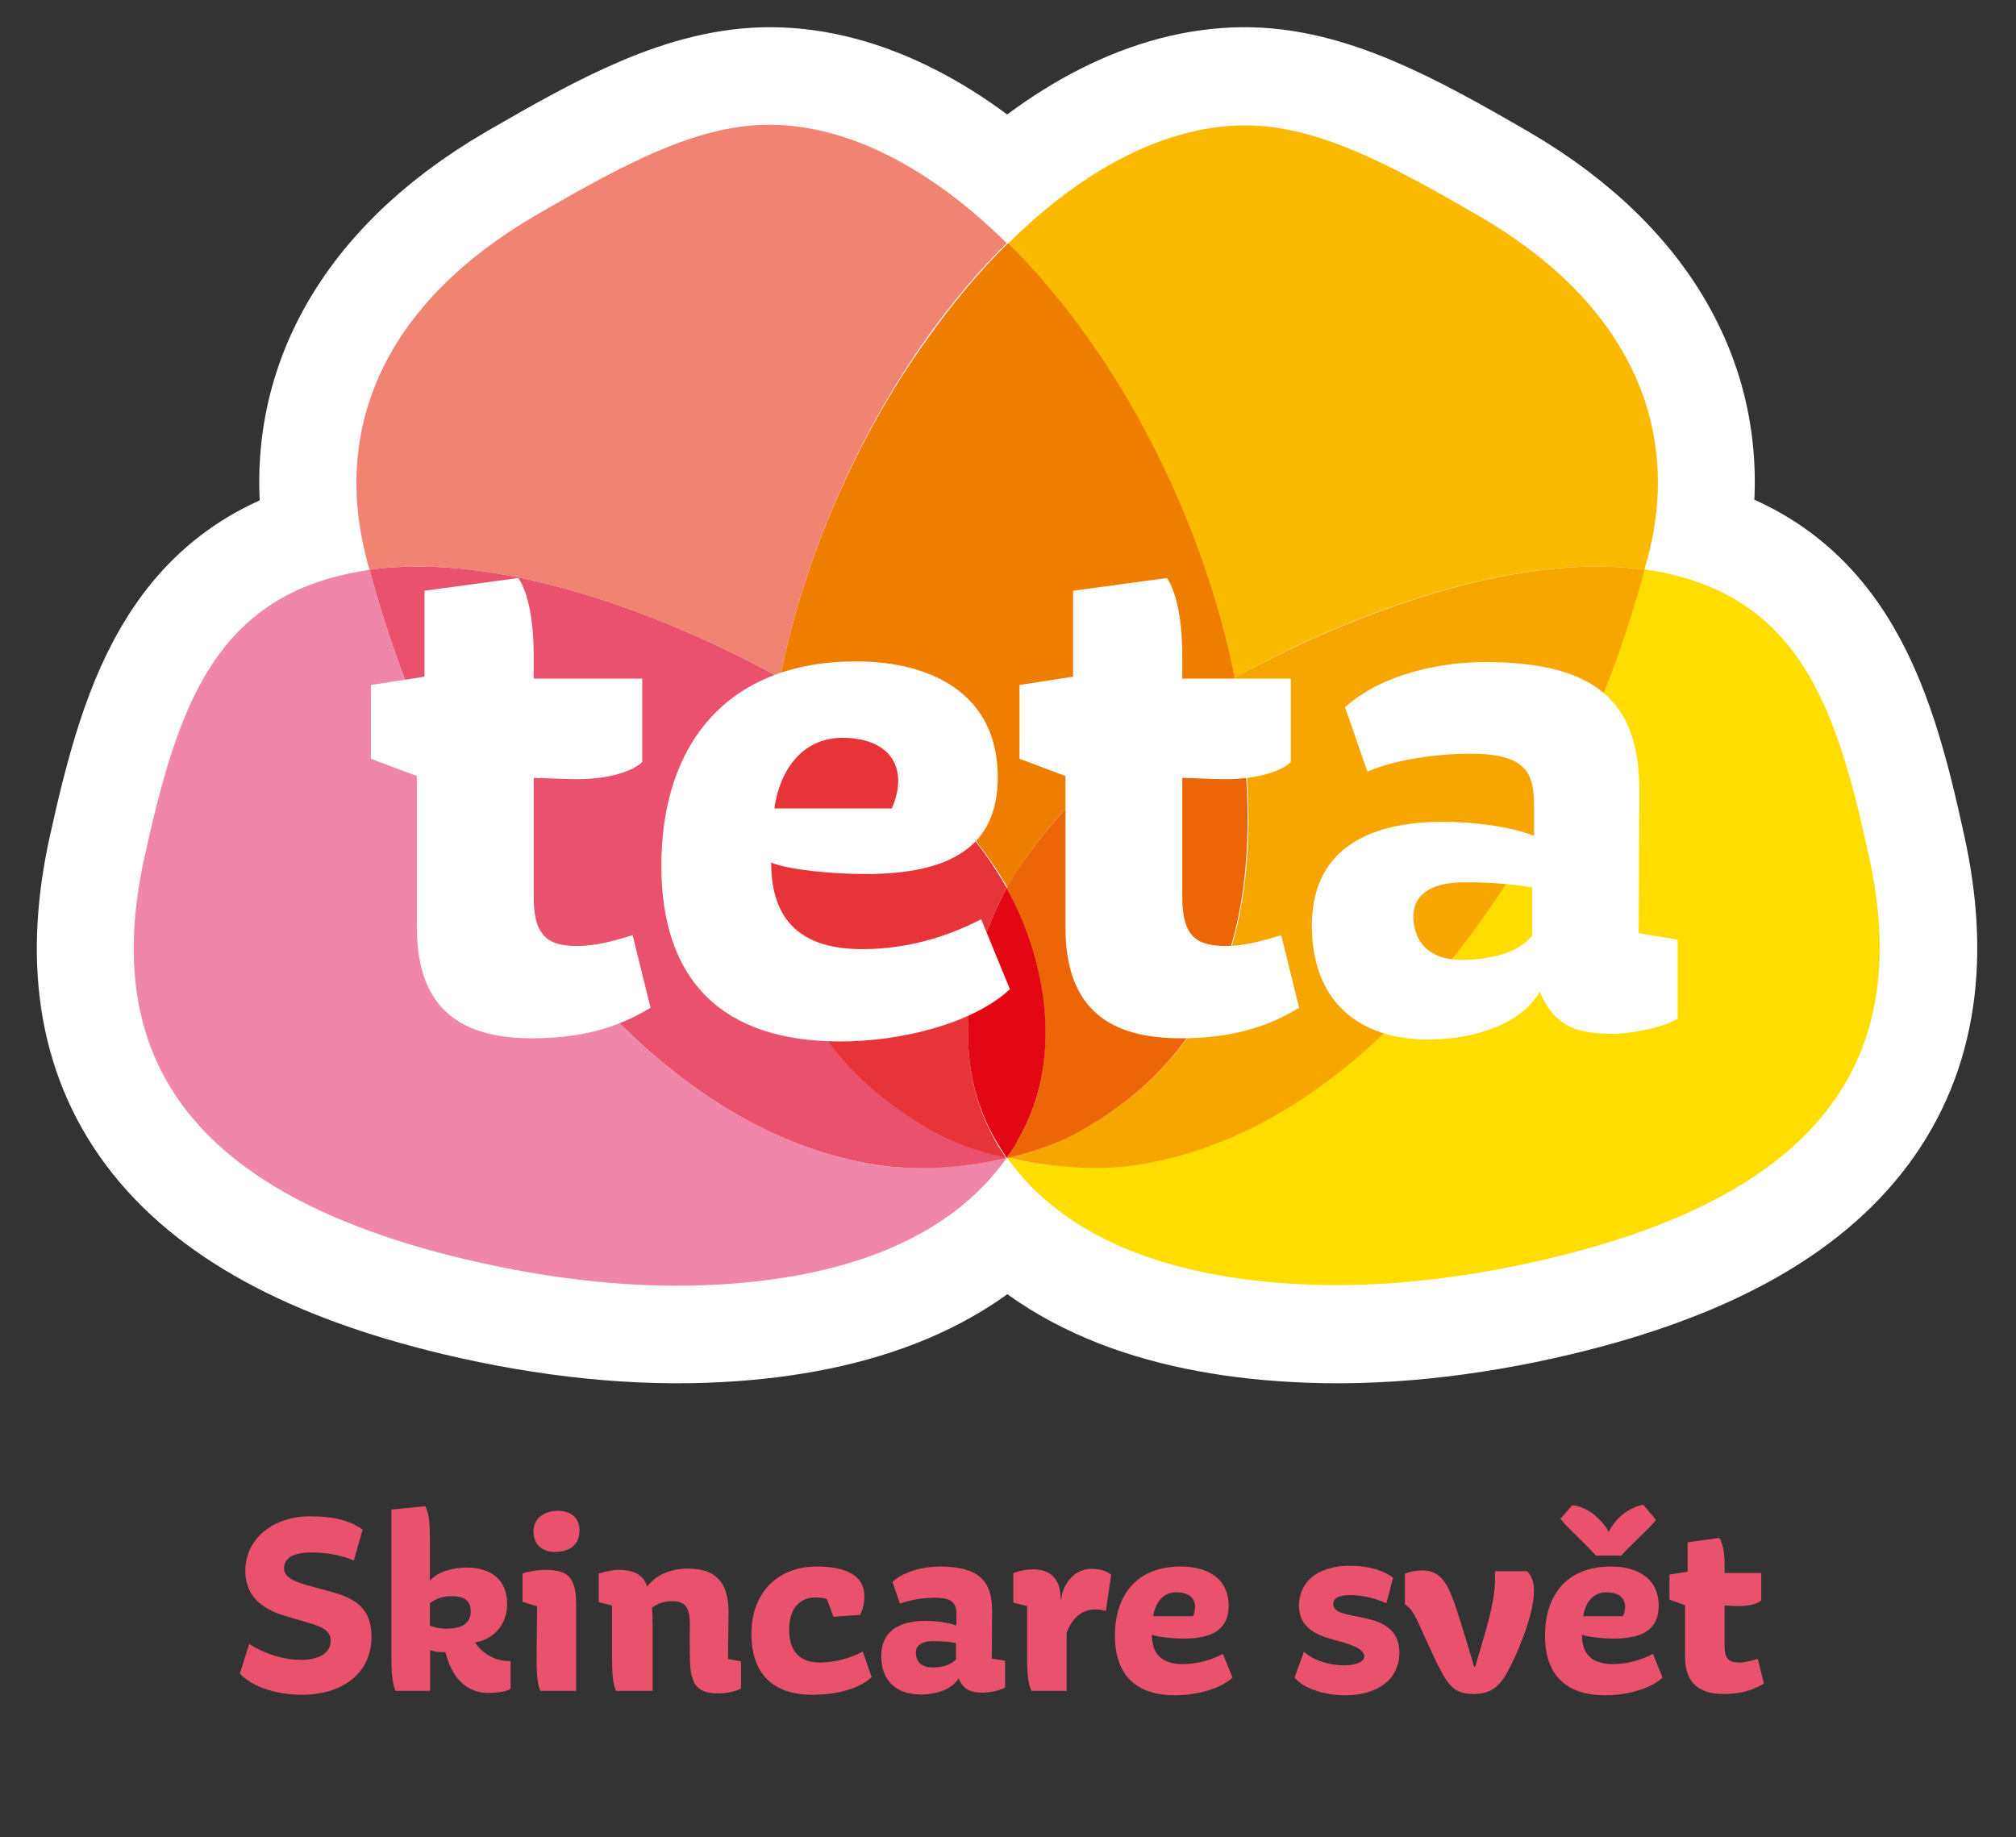
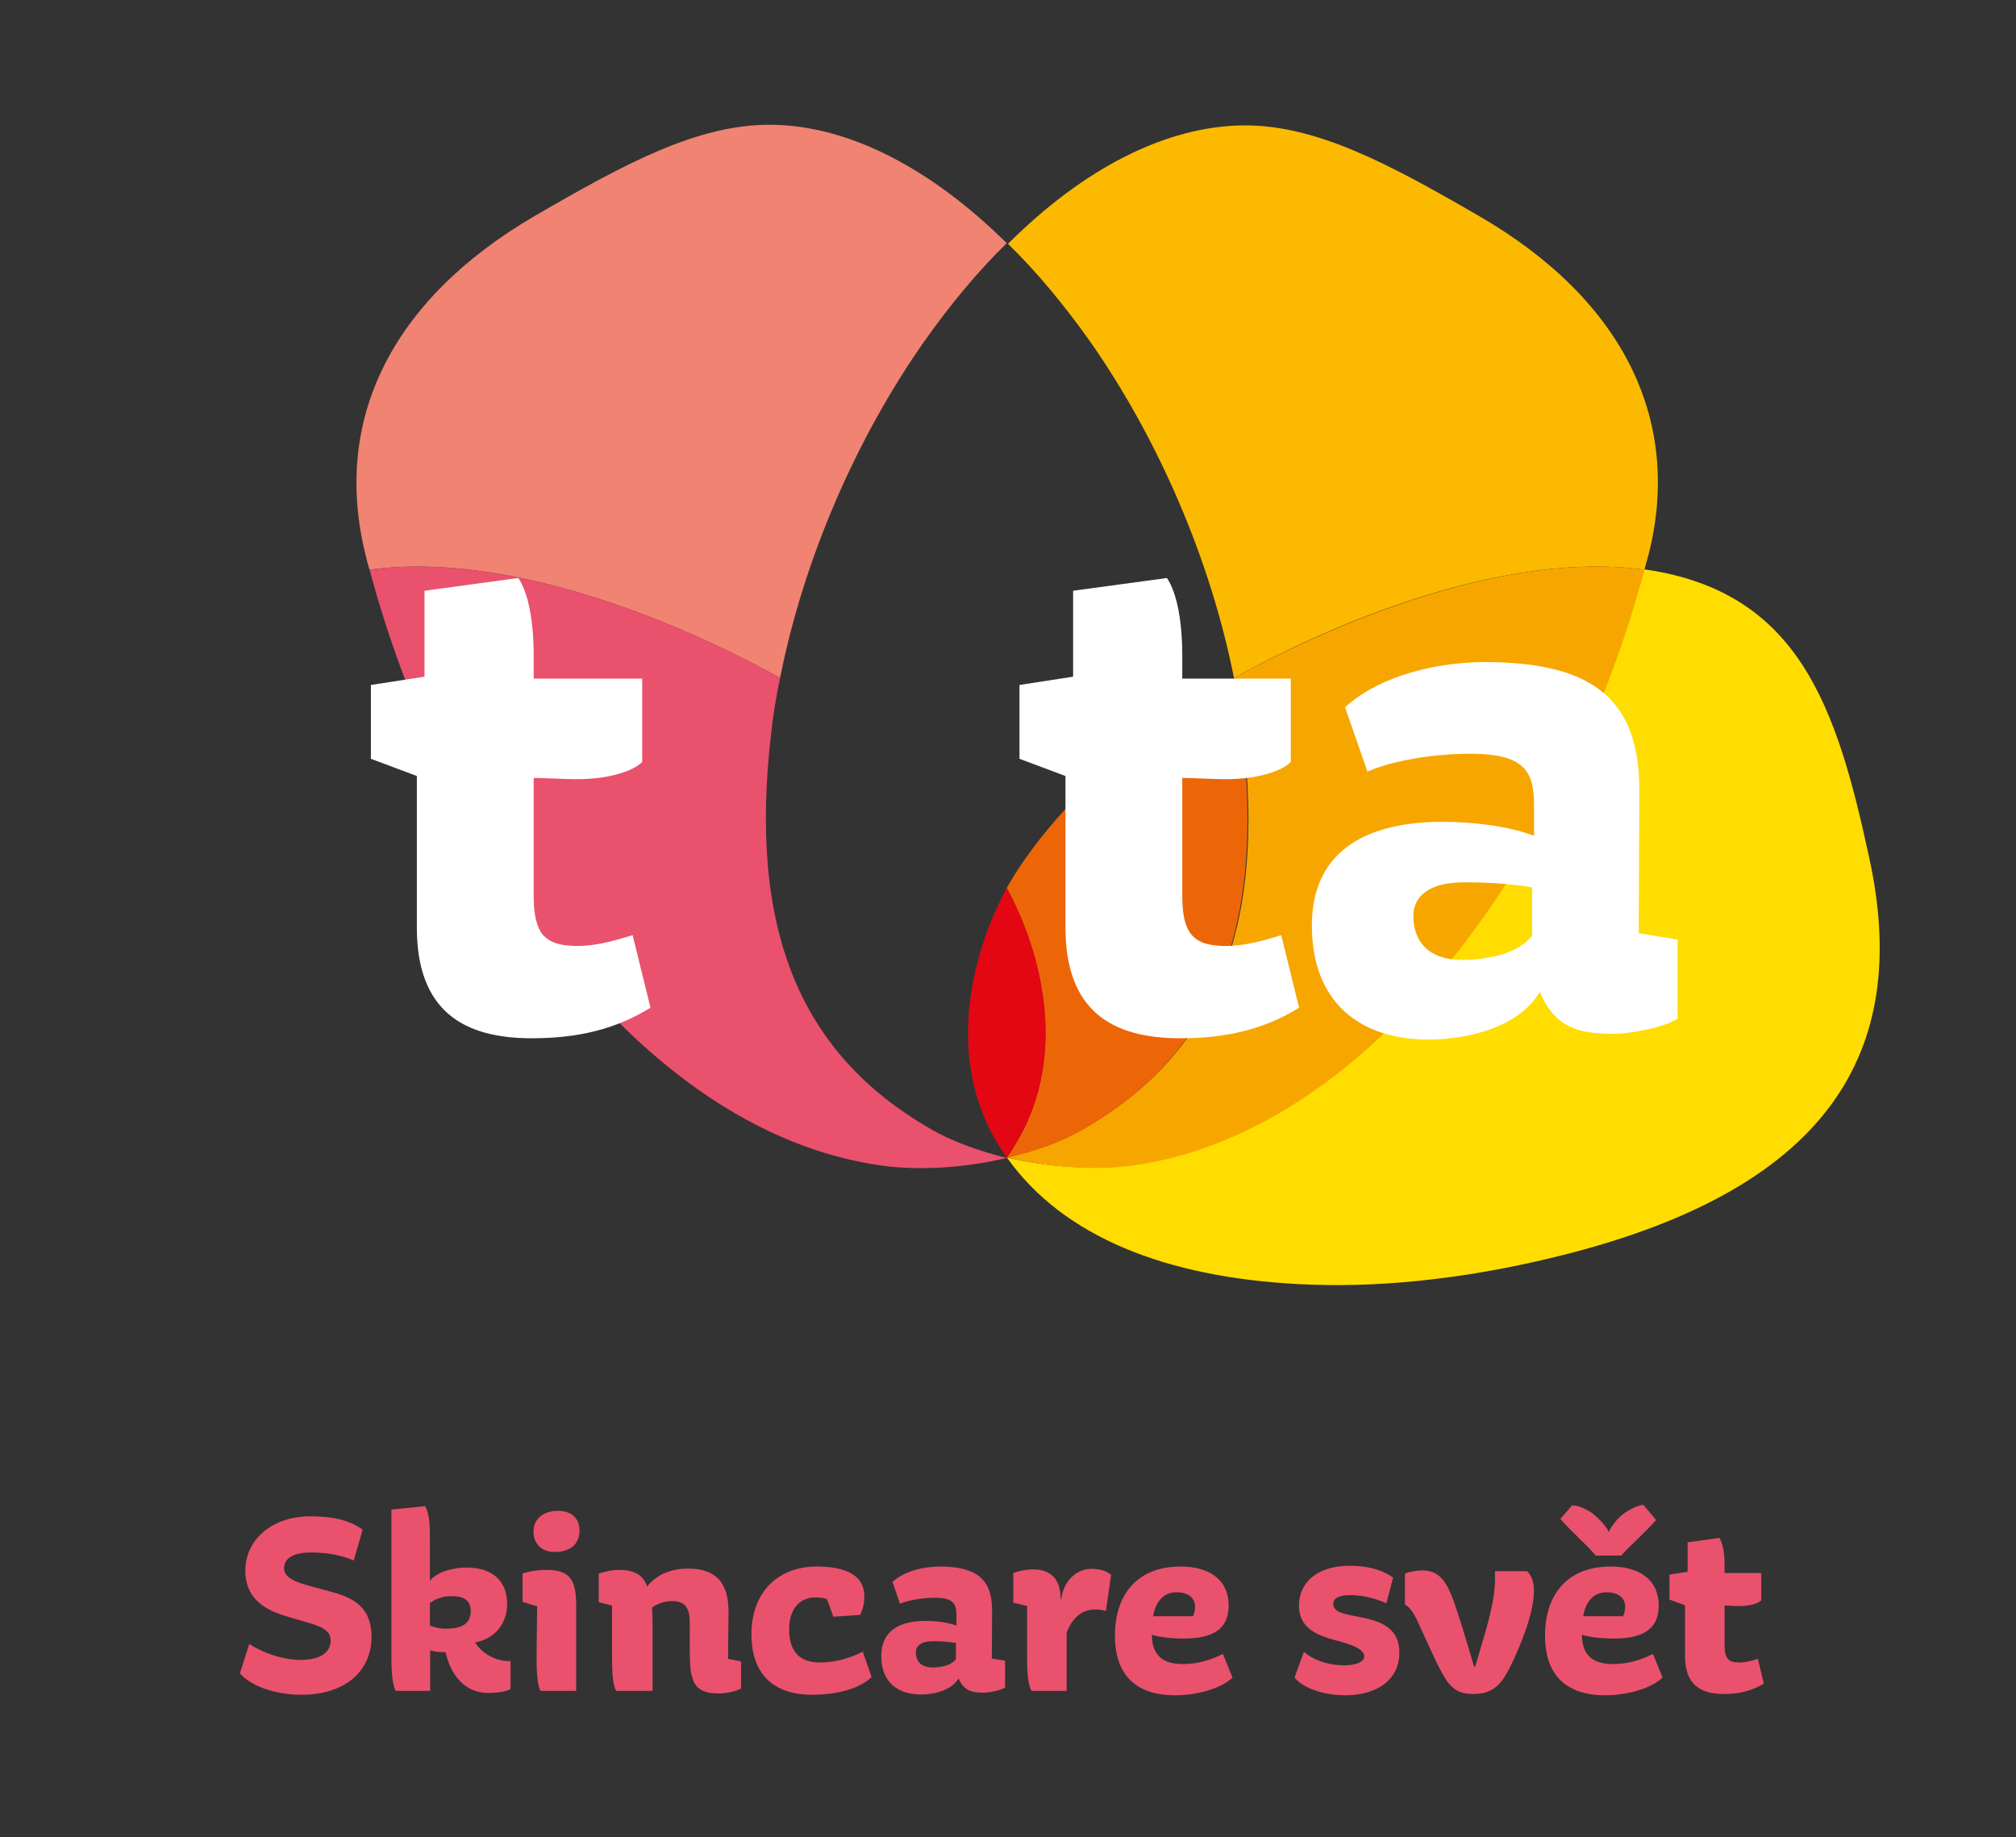
<svg xmlns="http://www.w3.org/2000/svg" width="124" height="113" viewBox="0 0 124 113" fill="none">
  <rect x="0" y="0" width="124" height="113" fill="#333333" stroke="none" />
-   <path d="M114.969 52.741C112.966 43.462 110.65 36.453 101.305 35.043C101.226 35.043 101.187 35.043 101.108 35.004C101.187 34.652 101.305 34.299 101.383 33.986C103.386 25.92 99.93 18.481 90.978 13.273C85.441 10.063 80.926 7.635 76.45 7.674C71.698 7.713 66.633 10.298 61.961 14.957C57.288 10.337 52.223 7.713 47.472 7.674C42.956 7.635 38.48 10.063 32.944 13.273C23.913 18.52 20.497 25.959 22.499 34.025C22.578 34.378 22.656 34.691 22.774 35.043C22.695 35.043 22.656 35.043 22.578 35.083C13.232 36.492 10.955 43.501 8.913 52.78C6.282 64.801 11.426 73.337 28.625 77.448C34.043 78.74 39.344 79.288 44.134 79.014C52.105 78.583 58.466 76.156 61.961 71.222C65.455 76.156 71.816 78.583 79.787 79.014C84.578 79.288 89.878 78.74 95.297 77.448C112.456 73.337 117.6 64.762 114.969 52.741Z" fill="white" stroke="white" stroke-width="12" stroke-miterlimit="10" />
-   <path d="M54.225 71.692C39.069 69.578 27.172 51.762 22.735 35.043C22.656 35.043 22.617 35.043 22.538 35.083C13.193 36.492 10.916 43.501 8.874 52.78C6.243 64.801 11.387 73.336 28.585 77.448C34.004 78.74 39.305 79.288 44.095 79.014C52.066 78.583 58.427 76.156 61.922 71.222C59.33 71.809 56.503 72.005 54.225 71.692Z" fill="#F087AA" />
  <path d="M114.969 52.741C112.966 43.462 110.65 36.453 101.305 35.043C101.226 35.043 101.187 35.043 101.108 35.004C96.671 51.723 84.774 69.538 69.618 71.653C67.34 71.966 64.552 71.809 61.922 71.183C65.416 76.116 71.777 78.544 79.748 78.975C84.538 79.249 89.839 78.701 95.258 77.409C112.456 73.336 117.6 64.762 114.969 52.741Z" fill="#FFDD00" />
  <path d="M47.982 41.7C49.435 34.378 52.655 26.977 56.856 20.987C58.466 18.716 60.154 16.68 61.922 14.957C57.249 10.337 52.184 7.713 47.433 7.674C42.917 7.635 38.441 10.063 32.904 13.273C23.913 18.52 20.497 25.959 22.46 34.025C22.538 34.378 22.617 34.691 22.735 35.043C31.216 33.869 41.7 38.215 47.982 41.7Z" fill="#F08372" />
  <path d="M57.21 69.421C49.2 64.801 46.019 57.166 47.433 45.106C47.55 43.971 47.747 42.835 47.982 41.7C41.7 38.215 31.216 33.869 22.735 35.043C27.172 51.762 39.069 69.578 54.225 71.692C56.503 72.005 59.291 71.849 61.922 71.222C60.194 70.791 58.545 70.204 57.21 69.421Z" fill="#EA516D" />
  <path d="M75.9 41.7C82.182 38.215 92.666 33.869 101.148 35.043C101.226 34.691 101.344 34.339 101.422 34.025C103.425 25.959 99.97 18.52 91.017 13.312C85.481 10.102 80.965 7.674 76.489 7.713C71.738 7.753 66.673 10.337 62 14.996C63.767 16.719 65.455 18.755 67.065 21.026C71.227 26.977 74.447 34.378 75.9 41.7Z" fill="#FBBA00" />
  <path d="M69.657 71.692C84.813 69.578 96.711 51.762 101.148 35.043C92.666 33.869 82.182 38.254 75.9 41.7C76.135 42.835 76.293 43.971 76.45 45.106C77.903 57.205 74.683 64.801 66.673 69.421C65.338 70.204 63.688 70.791 61.961 71.183C64.552 71.809 67.379 72.005 69.657 71.692Z" fill="#F7A600" />
-   <path d="M47.982 41.7C49.003 42.248 49.906 42.796 50.692 43.266C54.932 45.928 59.212 50.196 61.45 53.72C61.607 53.994 61.804 54.268 61.961 54.581C62.118 54.268 62.314 53.994 62.471 53.72C64.67 50.157 68.989 45.928 73.23 43.266C74.015 42.796 74.918 42.248 75.939 41.7C74.486 34.378 71.267 26.977 67.065 20.987C65.455 18.716 63.767 16.68 62 14.957C60.233 16.68 58.545 18.716 56.935 20.987C52.655 26.977 49.435 34.378 47.982 41.7Z" fill="#EF7D00" />
-   <path d="M61.922 54.621C61.764 54.307 61.568 54.033 61.411 53.759C59.212 50.196 54.893 45.967 50.652 43.305C49.867 42.835 48.964 42.287 47.943 41.739C47.707 42.874 47.55 44.01 47.393 45.145C45.941 57.244 49.16 64.84 57.17 69.46C58.505 70.243 60.154 70.831 61.882 71.222C61.647 70.87 61.372 70.478 61.175 70.087C58.191 64.762 59.84 58.458 61.922 54.621Z" fill="#E73439" />
  <path d="M62.432 53.759C62.275 54.033 62.078 54.307 61.922 54.621C64.002 58.458 65.691 64.762 62.628 70.087C62.393 70.478 62.157 70.87 61.922 71.222C63.649 70.831 65.298 70.243 66.633 69.46C74.644 64.84 77.824 57.205 76.41 45.145C76.293 44.01 76.096 42.874 75.861 41.739C74.84 42.287 73.937 42.835 73.151 43.305C68.95 45.928 64.67 50.196 62.432 53.759Z" fill="#EC6608" />
  <path d="M61.922 54.621C59.84 58.458 58.152 64.762 61.215 70.087C61.45 70.478 61.686 70.87 61.922 71.222C62.157 70.87 62.432 70.478 62.628 70.087C65.691 64.762 64.042 58.458 61.922 54.621Z" fill="#E30613" />
  <path d="M25.64 47.729L22.813 46.672V42.13L26.111 41.621V36.335L31.884 35.552C32.512 36.492 32.826 38.254 32.826 40.329V41.739H39.501V46.868C38.951 47.416 37.498 47.925 35.496 47.925C34.553 47.925 33.493 47.847 32.826 47.847V55.13C32.826 57.479 33.572 58.184 35.496 58.184C36.595 58.184 37.656 57.91 38.912 57.518L40.011 61.982C37.852 63.313 35.535 63.861 32.708 63.861C28.546 63.861 25.64 62.217 25.64 57.048V47.729Z" fill="white" />
-   <path d="M40.679 53.25C40.679 45.693 44.802 40.681 52.655 40.681C57.288 40.681 61.372 42.678 61.372 47.808C61.372 52.115 58.388 53.759 53.244 53.759C51.084 53.759 48.453 53.485 47.433 53.054C47.433 56.774 49.435 58.379 53.047 58.379C55.835 58.379 58.309 57.596 60.351 56.539L62.118 60.846C59.88 62.921 55.521 64.057 51.673 64.057C44.409 64.057 40.679 60.298 40.679 53.25ZM54.854 49.726C55.129 49.1 55.246 48.513 55.246 48.043C55.246 46.202 53.715 45.38 51.83 45.38C49.278 45.38 47.943 47.455 47.629 49.726H54.854Z" fill="white" />
  <path d="M65.534 47.729L62.707 46.672V42.13L66.005 41.621V36.335L71.777 35.552C72.405 36.492 72.719 38.254 72.719 40.329V41.739H79.395V46.868C78.845 47.416 77.392 47.925 75.389 47.925C74.447 47.925 73.387 47.847 72.719 47.847V55.13C72.719 57.479 73.466 58.184 75.389 58.184C76.489 58.184 77.549 57.91 78.806 57.518L79.905 61.982C77.745 63.313 75.429 63.861 72.602 63.861C68.439 63.861 65.534 62.217 65.534 57.048V47.729Z" fill="white" />
  <path d="M80.69 56.931C80.69 52.545 83.753 50.548 88.74 50.548C90.624 50.548 92.863 50.823 94.355 51.41V49.57C94.355 47.534 93.883 46.359 90.428 46.359C88.543 46.359 85.952 46.672 84.106 47.455L82.732 43.501C84.97 41.465 88.583 40.721 91.331 40.721C98.281 40.721 100.833 43.266 100.833 48.63L100.794 57.401L103.189 57.792V62.647C102.247 63.274 100.009 63.587 99.341 63.587C97.221 63.587 95.69 63.313 94.708 61.003C93.53 63.039 90.585 63.939 87.837 63.939C83.714 63.939 80.69 61.708 80.69 56.931ZM94.237 57.557V54.581C92.902 54.346 91.371 54.268 90.075 54.268C87.837 54.268 86.933 55.169 86.933 56.343C86.933 57.714 87.68 59.045 89.957 59.045C91.763 59.006 93.373 58.614 94.237 57.557Z" fill="white" />
  <path d="M14.754 102.928L15.33 101.12C16.21 101.68 17.394 102.096 18.53 102.096C19.426 102.096 20.338 101.792 20.338 100.896C20.338 100.032 19.218 99.92 17.714 99.44C16.386 99.072 15.09 98.384 15.09 96.608C15.09 94.656 16.786 93.264 19.074 93.264C20.418 93.264 21.442 93.472 22.306 94.08L21.762 95.984C20.994 95.648 20.082 95.488 19.138 95.488C18.21 95.488 17.474 95.744 17.474 96.464C17.474 97.28 18.866 97.472 20.242 97.872C21.57 98.224 22.85 98.72 22.85 100.672C22.85 102.816 21.202 104.24 18.546 104.24C17.154 104.24 15.554 103.824 14.754 102.928Z" fill="#EA516D" />
  <path d="M24.33 104C24.122 103.552 24.074 102.8 24.074 101.936V92.848L26.154 92.64C26.41 93.152 26.442 93.648 26.442 94.816V97.232C26.906 96.64 27.946 96.416 28.698 96.416C30.186 96.416 31.194 97.152 31.194 98.656C31.194 99.792 30.506 100.784 29.226 101.024C29.642 101.712 30.458 102.112 31.098 102.16C31.194 102.16 31.322 102.176 31.402 102.16V103.872C31.114 104.096 30.33 104.128 30.01 104.128C28.634 104.128 27.738 103.088 27.402 101.616C27.114 101.632 26.746 101.6 26.458 101.504V104H24.33ZM26.442 99.984C26.762 100.112 27.114 100.176 27.402 100.176C28.138 100.176 28.954 100.032 28.954 99.104C28.954 98.432 28.538 98.176 27.77 98.176C27.274 98.176 26.794 98.32 26.442 98.608V99.984Z" fill="#EA516D" />
  <path d="M33.245 104C33.101 103.76 33.005 103.072 33.005 102.192C33.005 100.944 33.037 99.536 33.037 98.8L32.141 98.528V96.784C32.253 96.736 32.861 96.56 33.549 96.56C34.829 96.56 35.437 96.912 35.437 98.672V104H33.245ZM34.109 95.456C33.309 95.456 32.813 94.944 32.813 94.208C32.813 93.392 33.453 92.928 34.333 92.928C35.053 92.928 35.645 93.312 35.645 94.128C35.645 94.976 35.085 95.456 34.109 95.456Z" fill="#EA516D" />
  <path d="M37.9 104C37.692 103.632 37.644 102.976 37.644 101.792V98.752L36.828 98.544V96.784C36.908 96.768 37.484 96.56 38.044 96.56C38.652 96.56 39.516 96.656 39.804 97.584C40.348 96.864 41.26 96.48 42.316 96.48C43.932 96.48 44.812 97.232 44.812 99.152L44.78 102.032L45.58 102.192V103.856C45.196 104.064 44.604 104.16 44.188 104.16C43.324 104.16 42.748 103.904 42.572 103.136C42.38 102.784 42.428 100.832 42.428 99.84C42.428 98.832 42.108 98.48 41.308 98.48C40.892 98.48 40.412 98.64 40.108 98.88C40.124 99.168 40.14 99.568 40.14 99.968V104H37.9Z" fill="#EA516D" />
  <path d="M49.947 104.24C47.547 104.24 46.219 102.944 46.219 100.512C46.219 97.872 47.915 96.352 50.235 96.352C51.595 96.352 53.163 96.672 53.163 98.176C53.163 98.72 53.035 99.056 52.907 99.328L51.259 99.44L50.875 98.384C50.747 98.288 50.459 98.256 50.123 98.256C49.403 98.256 48.539 98.736 48.539 100.224C48.539 101.344 48.987 102.256 50.427 102.256C51.419 102.256 52.395 101.952 53.067 101.584L53.611 103.152C52.939 103.808 51.611 104.24 49.947 104.24Z" fill="#EA516D" />
  <path d="M56.637 104.224C55.229 104.224 54.205 103.472 54.205 101.856C54.205 100.368 55.245 99.696 56.925 99.696C57.565 99.696 58.317 99.792 58.829 99.984V99.36C58.829 98.672 58.669 98.272 57.501 98.272C56.861 98.272 55.981 98.384 55.357 98.64L54.893 97.296C55.645 96.608 56.877 96.352 57.805 96.352C60.157 96.352 61.021 97.216 61.021 99.04L61.005 102.016L61.821 102.144V103.792C61.501 104 60.749 104.112 60.525 104.112C59.805 104.112 59.293 104.016 58.957 103.232C58.557 103.92 57.565 104.224 56.637 104.224ZM57.357 102.56C57.949 102.56 58.493 102.416 58.797 102.064V101.056C58.349 100.976 57.821 100.944 57.389 100.944C56.637 100.944 56.333 101.248 56.333 101.648C56.333 102.112 56.589 102.56 57.357 102.56Z" fill="#EA516D" />
  <path d="M63.447 104C63.319 103.776 63.175 103.296 63.175 102.08V98.784L62.327 98.576V96.752C62.327 96.752 62.919 96.528 63.527 96.528C64.791 96.528 65.239 97.296 65.239 98.368H65.271C65.399 97.264 66.215 96.496 67.095 96.496C67.607 96.496 68.039 96.592 68.343 96.864L68.023 99.088C67.799 99.024 67.559 98.992 67.383 98.992C66.375 98.992 65.863 99.744 65.607 100.416V104H63.447Z" fill="#EA516D" />
  <path d="M72.274 104.272C69.842 104.272 68.578 102.992 68.578 100.608C68.578 98.048 69.97 96.352 72.626 96.352C74.194 96.352 75.57 97.024 75.57 98.768C75.57 100.224 74.562 100.784 72.818 100.784C72.082 100.784 71.202 100.688 70.85 100.544C70.85 101.808 71.522 102.352 72.754 102.352C73.698 102.352 74.53 102.08 75.218 101.728L75.81 103.184C75.058 103.888 73.586 104.272 72.274 104.272ZM70.93 99.408H73.378C73.474 99.2 73.506 98.992 73.506 98.832C73.506 98.208 72.994 97.936 72.354 97.936C71.49 97.936 71.042 98.64 70.93 99.408Z" fill="#EA516D" />
  <path d="M79.624 103.184L80.2 101.6C80.904 102.208 81.912 102.432 82.664 102.432C83.32 102.432 83.912 102.256 83.912 101.872C83.912 101.328 82.696 101.04 82.056 100.864C81 100.576 79.896 100.128 79.896 98.752C79.896 97.392 80.952 96.304 83.032 96.304C83.704 96.304 84.856 96.416 85.688 97.04L85.272 98.608C84.344 98.208 83.592 98.112 83.064 98.112C82.392 98.112 82.008 98.272 82.008 98.656C82.008 99.888 86.072 98.8 86.072 101.648C86.072 103.296 84.728 104.272 82.744 104.272C81.48 104.272 80.2 103.872 79.624 103.184Z" fill="#EA516D" />
  <path d="M89.07 103.488C88.59 102.88 87.87 101.184 87.438 100.256C87.07 99.408 86.814 98.912 86.414 98.688V96.8C86.606 96.688 87.118 96.592 87.486 96.592C88.414 96.592 88.878 97.136 89.278 98.128C89.646 99.04 90.174 100.848 90.67 102.512H90.734C91.166 100.992 91.886 98.944 91.95 97.36C91.966 97.152 91.95 96.864 91.95 96.64H93.934C94.206 96.944 94.35 97.264 94.35 97.84C94.35 99.136 93.598 101.104 92.862 102.576C92.27 103.744 91.726 104.192 90.606 104.192C89.806 104.192 89.422 103.936 89.07 103.488Z" fill="#EA516D" />
  <path d="M98.727 104.272C96.295 104.272 95.031 102.992 95.031 100.608C95.031 98.048 96.423 96.352 99.079 96.352C100.647 96.352 102.023 97.024 102.023 98.768C102.023 100.224 101.015 100.784 99.271 100.784C98.535 100.784 97.655 100.688 97.303 100.544C97.303 101.808 97.975 102.352 99.207 102.352C100.151 102.352 100.983 102.08 101.671 101.728L102.263 103.184C101.511 103.888 100.039 104.272 98.727 104.272ZM97.383 99.408H99.831C99.927 99.2 99.959 98.992 99.959 98.832C99.959 98.208 99.447 97.936 98.807 97.936C97.943 97.936 97.495 98.64 97.383 99.408ZM99.975 93.024C100.327 92.8 100.727 92.592 101.079 92.56L101.863 93.488C101.207 94.256 100.167 95.152 99.719 95.68H98.151C97.703 95.12 96.599 94.16 95.975 93.424L96.695 92.592C97.111 92.592 97.543 92.816 97.895 93.04C98.135 93.232 98.727 93.728 98.951 94.224C99.191 93.712 99.623 93.264 99.975 93.024Z" fill="#EA516D" />
  <path d="M103.643 101.888V98.736L102.683 98.384V96.848L103.803 96.672V94.864L105.755 94.592C105.963 94.912 106.075 95.504 106.075 96.208V96.752H108.331V98.432C108.139 98.624 107.659 98.784 106.971 98.784C106.651 98.784 106.299 98.752 106.075 98.752V101.216C106.075 102.016 106.331 102.256 106.971 102.256C107.339 102.256 107.707 102.16 108.123 102.032L108.491 103.552C107.755 104 106.971 104.192 106.027 104.192C104.619 104.192 103.643 103.632 103.643 101.888Z" fill="#EA516D" />
</svg>